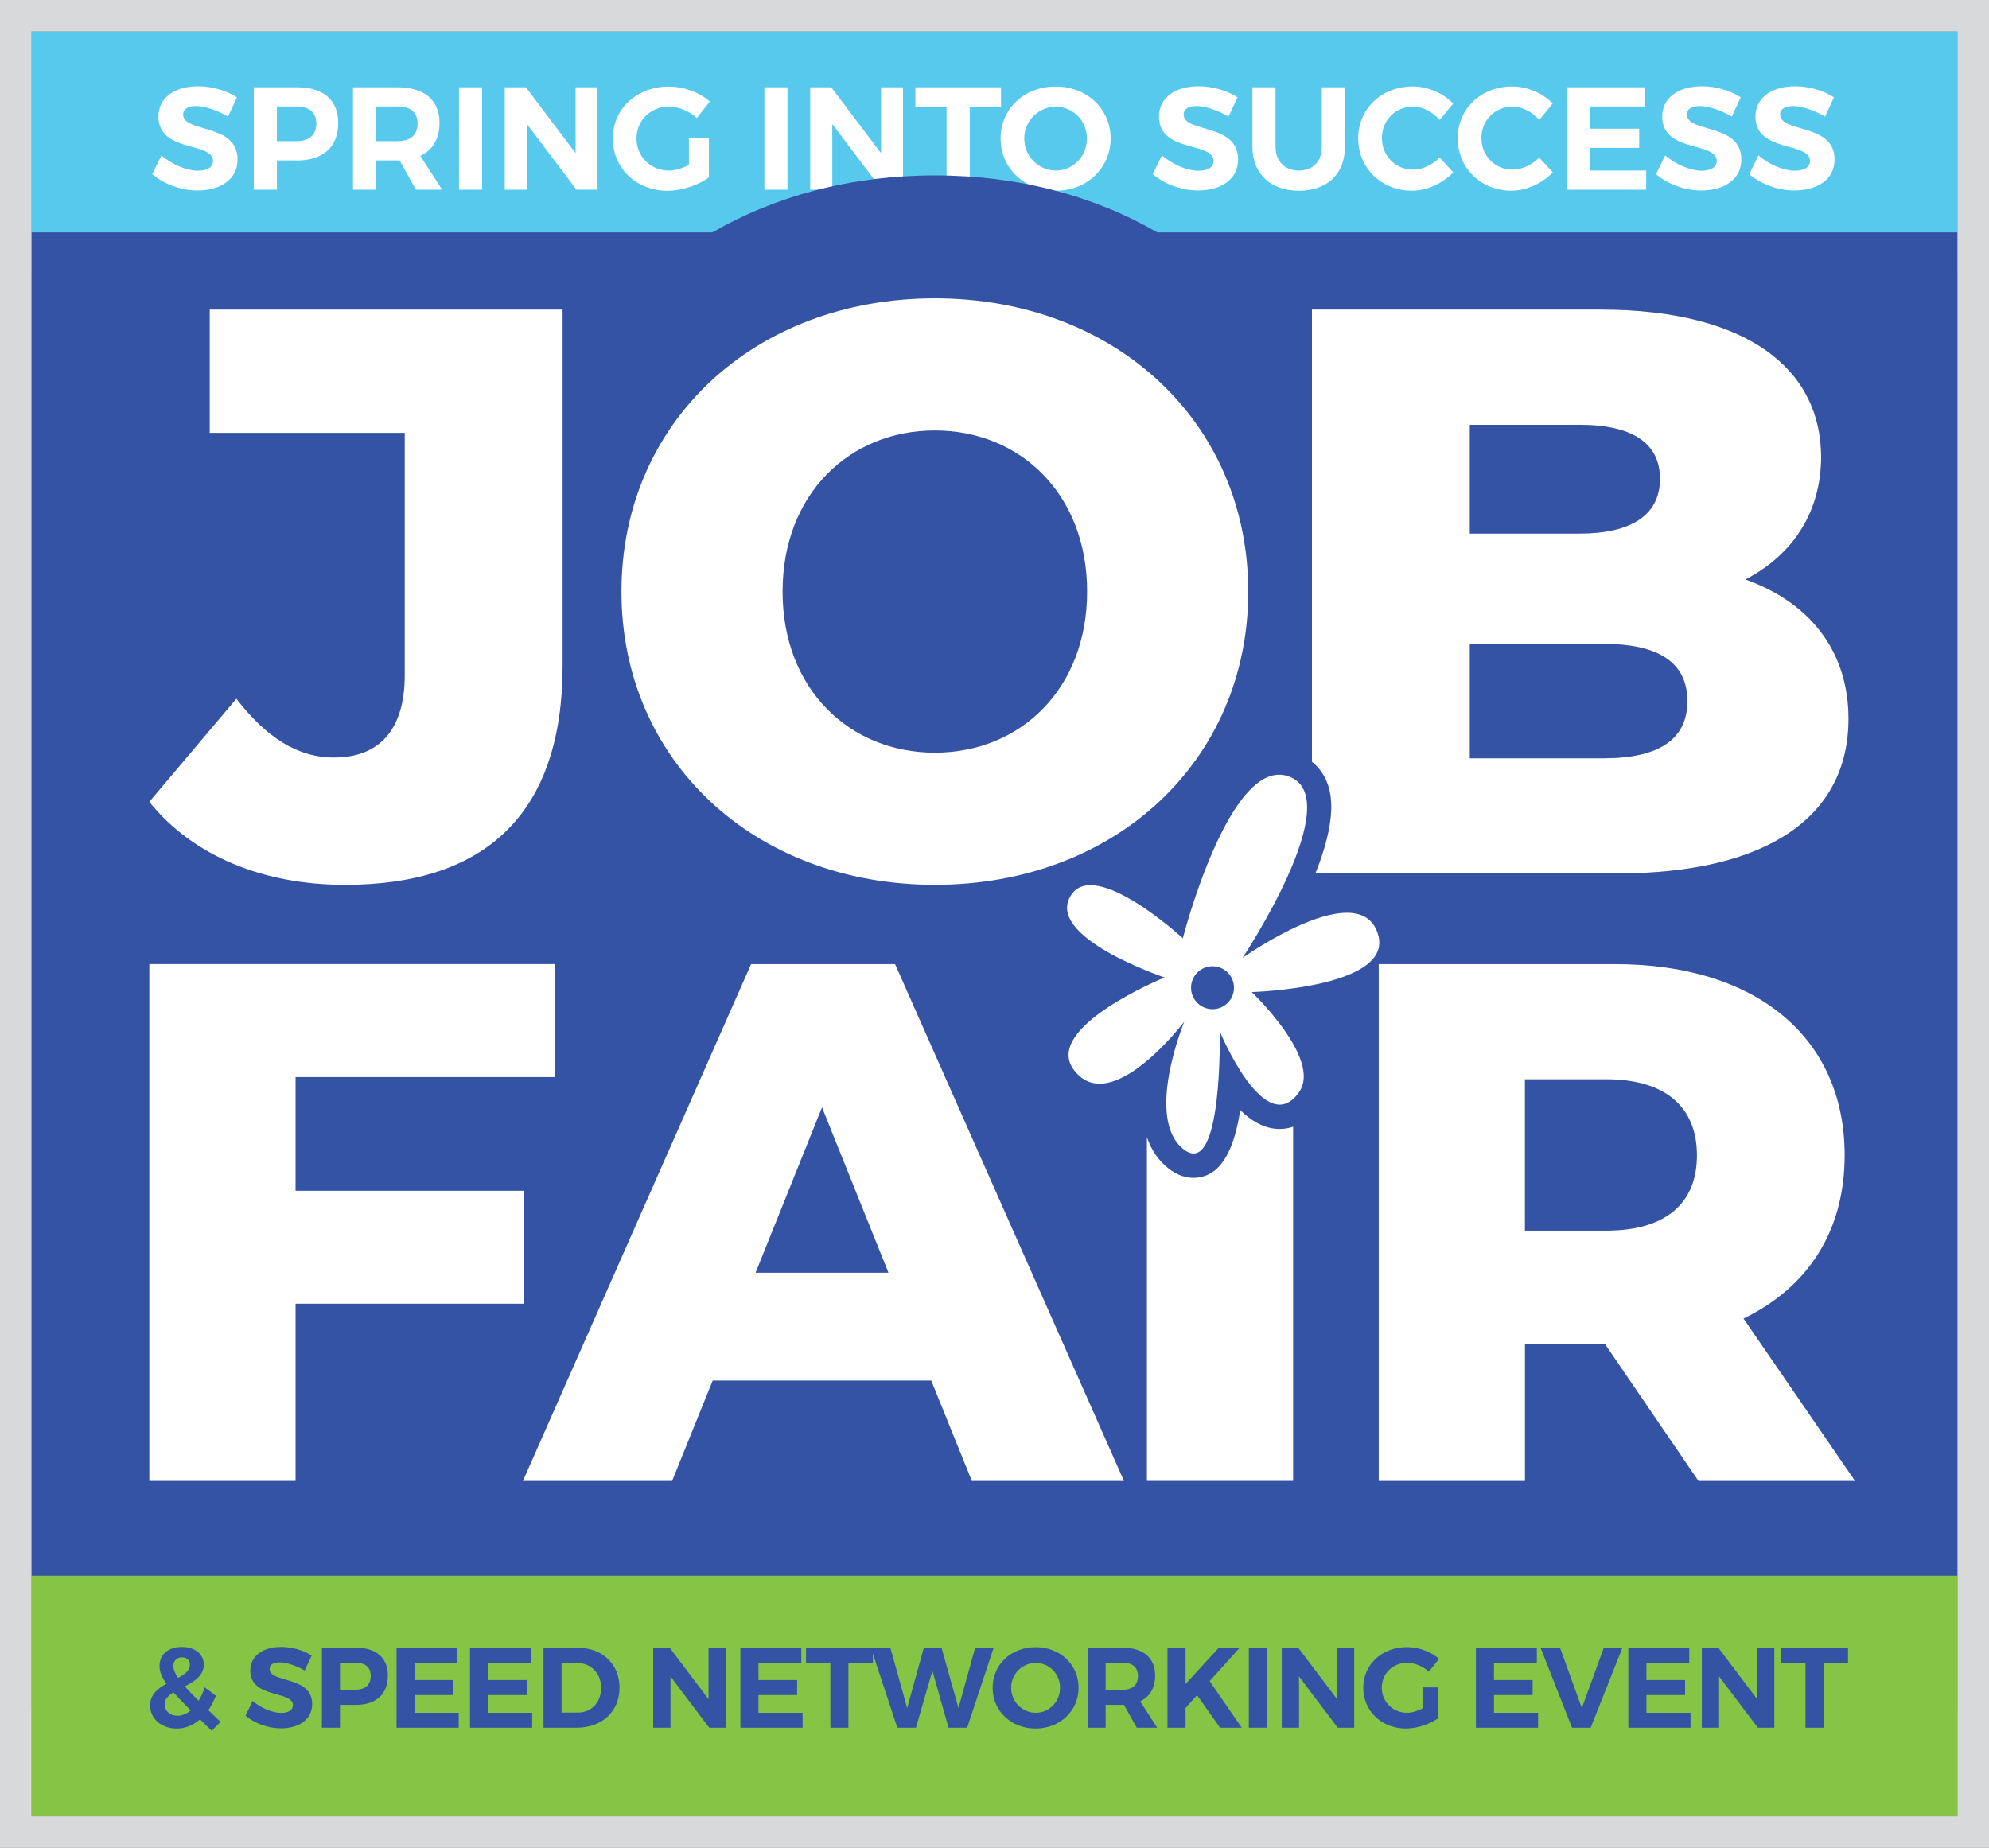
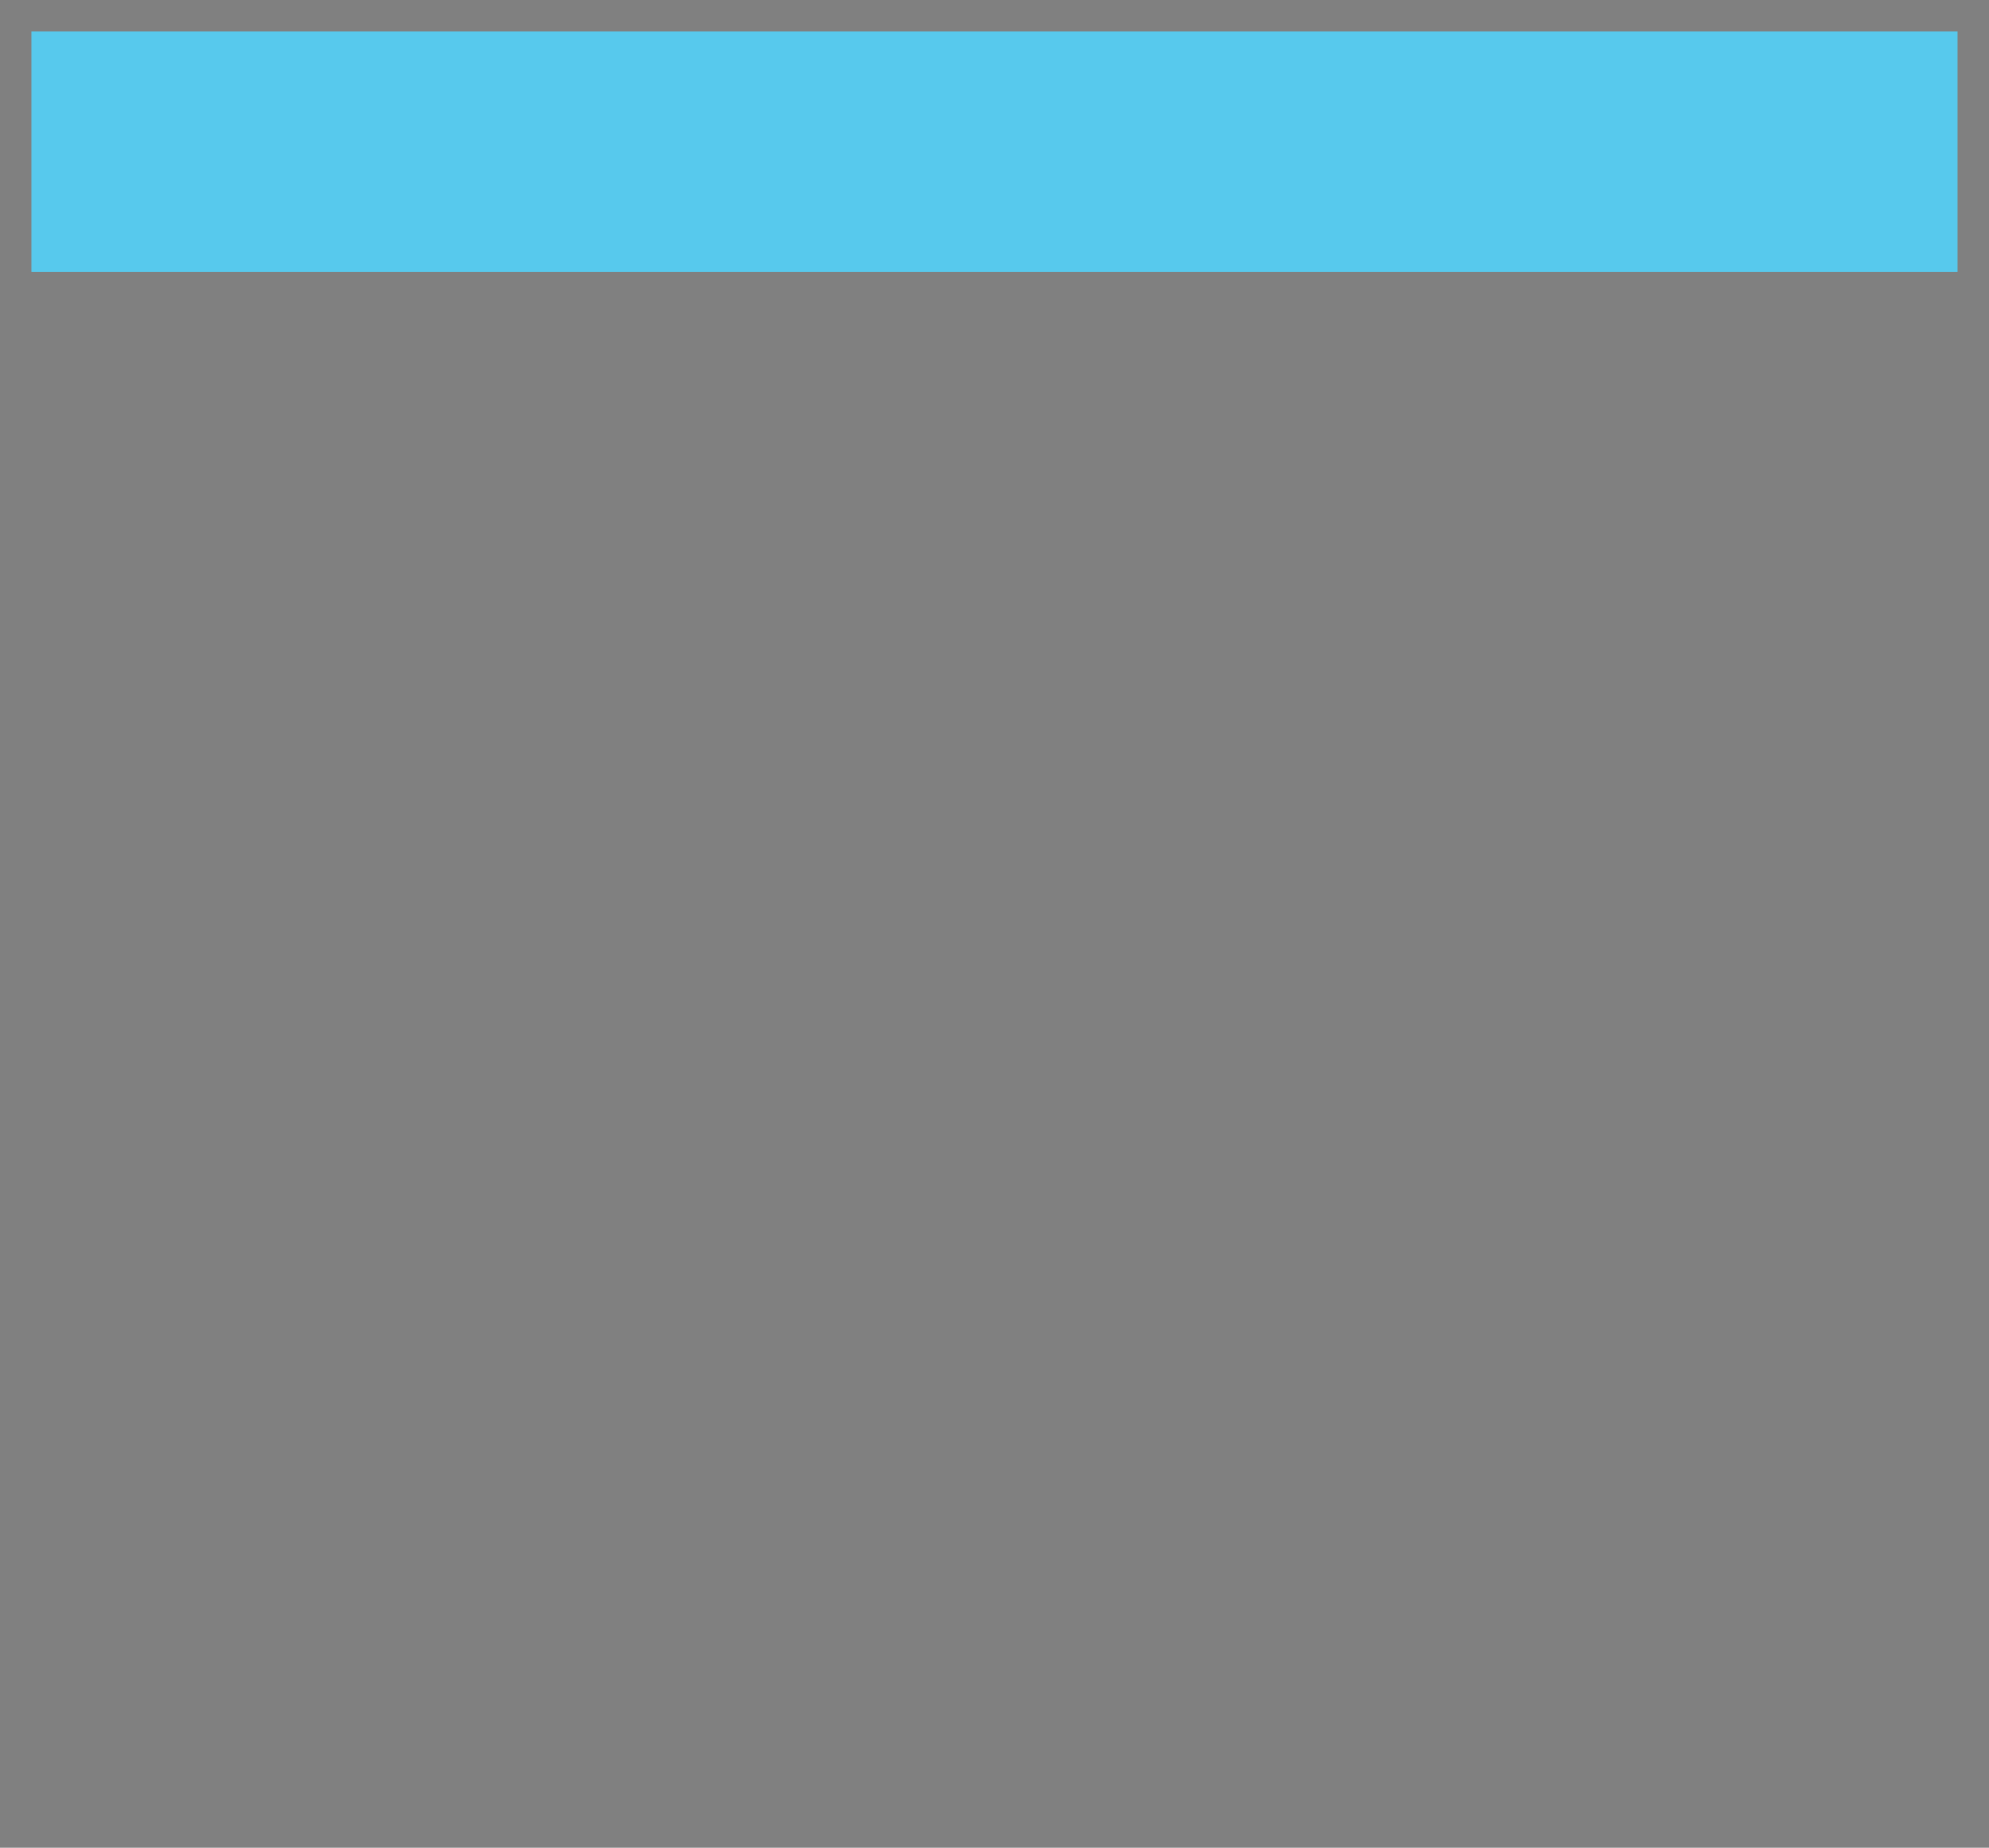
<svg xmlns="http://www.w3.org/2000/svg" id="Layer_2" data-name="Layer 2" viewBox="0 0 614.16 570.59">
  <rect x="0" y="0" width="614.16" height="570.59" fill="#808080" stroke="none" />
  <defs>
    <style>      .cls-1 {        fill: none;      }      .cls-2 {        fill: #85c444;      }      .cls-3 {        fill: #3453a5;      }      .cls-4 {        fill: #fff;      }      .cls-5 {        fill: #262262;      }      .cls-6 {        fill: #d8d9da;      }      .cls-7 {        clip-path: url(#clippath);      }      .cls-8 {        fill: #57c9ed;      }    </style>
    <clipPath id="clippath">
-       <rect class="cls-1" width="614.16" height="570.59" />
-     </clipPath>
+       </clipPath>
  </defs>
  <g id="Layer_1-2" data-name="Layer 1">
    <g>
      <rect class="cls-8" x="9.7" y="9.7" width="594.75" height="74.29" />
      <g class="cls-7">
        <path class="cls-4" d="M73.17,30.08l-2.76,5.92c-3.34-1.99-7.32-3.25-9.85-3.25-2.39,0-4.02.86-4.02,2.58,0,5.83,16.85,2.57,16.81,13.96,0,6.19-5.38,9.53-12.38,9.53-5.2,0-10.39-1.99-13.96-5.02l2.85-5.83c3.25,2.89,7.86,4.75,11.21,4.75,2.94,0,4.7-1.09,4.7-3.03,0-5.97-16.85-2.48-16.85-13.69,0-5.74,4.92-9.35,12.25-9.35,4.43,0,8.85,1.36,12.02,3.43" />
        <path class="cls-4" d="M91.79,26.96c8.04,0,12.65,3.98,12.65,10.98,0,7.36-4.61,11.61-12.65,11.61h-6.28v9.04h-7.14v-31.63h13.42ZM85.51,43.59h5.92c3.98,0,6.24-1.81,6.24-5.42s-2.26-5.29-6.24-5.29h-5.92v10.71Z" />
-         <path class="cls-4" d="M123.42,49.55h-7.28v9.04h-7.14v-31.63h13.74c8.27,0,12.97,3.98,12.97,10.98,0,4.88-2.08,8.41-5.92,10.21l6.73,10.44h-8.09l-5.02-9.04ZM122.74,43.59c3.93,0,6.19-1.81,6.19-5.42s-2.26-5.29-6.19-5.29h-6.6v10.71h6.6Z" />
+         <path class="cls-4" d="M123.42,49.55h-7.28v9.04h-7.14v-31.63h13.74c8.27,0,12.97,3.98,12.97,10.98,0,4.88-2.08,8.41-5.92,10.21l6.73,10.44h-8.09l-5.02-9.04ZM122.74,43.59s-2.26-5.29-6.19-5.29h-6.6v10.71h6.6Z" />
        <rect class="cls-4" x="141.72" y="26.96" width="7.14" height="31.63" />
        <polygon class="cls-4" points="178.01 58.59 162.69 38.3 162.69 58.59 155.86 58.59 155.86 26.96 162.37 26.96 177.73 47.29 177.73 26.96 184.51 26.96 184.51 58.59 178.01 58.59" />
        <path class="cls-4" d="M218.9,42.64v12.16c-3.35,2.44-8.45,4.11-12.83,4.11-9.58,0-16.85-6.96-16.85-16.13s7.41-16.04,17.26-16.04c4.7,0,9.49,1.81,12.7,4.61l-4.02,5.1c-2.35-2.17-5.6-3.52-8.68-3.52-5.6,0-9.94,4.29-9.94,9.85s4.38,9.9,9.99,9.9c1.9,0,4.16-.68,6.19-1.72v-8.31h6.19Z" />
        <rect class="cls-4" x="236.02" y="26.96" width="7.14" height="31.63" />
        <polygon class="cls-4" points="272.31 58.59 256.99 38.3 256.99 58.59 250.17 58.59 250.17 26.96 256.67 26.96 272.04 47.29 272.04 26.96 278.82 26.96 278.82 58.59 272.31 58.59" />
        <polygon class="cls-4" points="299.42 33.01 299.42 58.59 292.28 58.59 292.28 33.01 282.65 33.01 282.65 26.96 309.09 26.96 309.09 33.01 299.42 33.01" />
        <path class="cls-4" d="M342.94,42.77c0,9.13-7.32,16.13-16.99,16.13s-16.99-6.96-16.99-16.13,7.32-16.04,16.99-16.04,16.99,6.87,16.99,16.04M316.27,42.77c0,5.56,4.47,9.9,9.76,9.9s9.58-4.34,9.58-9.9-4.29-9.8-9.58-9.8-9.76,4.25-9.76,9.8" />
        <path class="cls-4" d="M382.11,30.08l-2.76,5.92c-3.35-1.99-7.32-3.25-9.85-3.25-2.4,0-4.02.86-4.02,2.58,0,5.83,16.86,2.57,16.81,13.96,0,6.19-5.38,9.53-12.38,9.53-5.2,0-10.39-1.99-13.96-5.02l2.85-5.83c3.25,2.89,7.86,4.75,11.21,4.75,2.94,0,4.7-1.09,4.7-3.03,0-5.97-16.85-2.48-16.85-13.69,0-5.74,4.93-9.35,12.25-9.35,4.43,0,8.86,1.36,12.02,3.43" />
        <path class="cls-4" d="M415.28,45.35c0,8.36-5.47,13.56-14.19,13.56s-14.37-5.2-14.37-13.56v-18.39h7.14v18.39c0,4.56,2.98,7.32,7.23,7.32s7.05-2.76,7.05-7.32v-18.39h7.14v18.39Z" />
        <path class="cls-4" d="M448.71,31.97l-4.16,5.06c-2.17-2.48-5.29-4.11-8.23-4.11-5.42,0-9.62,4.2-9.62,9.71s4.2,9.76,9.62,9.76c2.85,0,5.96-1.45,8.23-3.71l4.2,4.56c-3.35,3.43-8.18,5.65-12.79,5.65-9.44,0-16.58-7-16.58-16.18s7.27-16,16.85-16c4.57,0,9.36,2.03,12.47,5.24" />
        <path class="cls-4" d="M479.44,31.97l-4.16,5.06c-2.17-2.48-5.29-4.11-8.23-4.11-5.42,0-9.62,4.2-9.62,9.71s4.2,9.76,9.62,9.76c2.85,0,5.96-1.45,8.23-3.71l4.2,4.56c-3.35,3.43-8.18,5.65-12.79,5.65-9.44,0-16.58-7-16.58-16.18s7.27-16,16.85-16c4.57,0,9.36,2.03,12.47,5.24" />
        <polygon class="cls-4" points="490.87 32.88 490.87 39.75 506.15 39.75 506.15 45.67 490.87 45.67 490.87 52.67 508.31 52.67 508.31 58.59 483.73 58.59 483.73 26.96 507.82 26.96 507.82 32.88 490.87 32.88" />
        <path class="cls-4" d="M537.5,30.08l-2.76,5.92c-3.34-1.99-7.32-3.25-9.85-3.25-2.4,0-4.02.86-4.02,2.58,0,5.83,16.86,2.57,16.81,13.96,0,6.19-5.38,9.53-12.38,9.53-5.2,0-10.39-1.99-13.96-5.02l2.85-5.83c3.25,2.89,7.86,4.75,11.21,4.75,2.94,0,4.7-1.09,4.7-3.03,0-5.97-16.85-2.48-16.85-13.69,0-5.74,4.93-9.35,12.25-9.35,4.43,0,8.86,1.36,12.02,3.43" />
        <path class="cls-4" d="M566.29,30.08l-2.76,5.92c-3.34-1.99-7.32-3.25-9.85-3.25-2.4,0-4.02.86-4.02,2.58,0,5.83,16.86,2.57,16.81,13.96,0,6.19-5.38,9.53-12.38,9.53-5.2,0-10.39-1.99-13.96-5.02l2.85-5.83c3.25,2.89,7.86,4.75,11.21,4.75,2.94,0,4.7-1.09,4.7-3.03,0-5.97-16.85-2.48-16.85-13.69,0-5.74,4.93-9.35,12.25-9.35,4.43,0,8.86,1.36,12.02,3.43" />
        <path class="cls-3" d="M357.36,71.76c-19.44-11.23-42.85-17.59-68.7-17.59s-49.25,6.36-68.69,17.59H9.7v456.11h594.76V71.76h-247.1Z" />
        <rect class="cls-2" x="9.7" y="486.6" width="594.75" height="74.29" />
        <path class="cls-4" d="M46.11,247.61l26.87-31.84c9.2,11.94,18.91,18.16,30.1,18.16,14.18,0,21.89-8.71,21.89-25.38v-74.88h-60.21v-38.06h108.96v109.96c0,45.28-23.39,67.67-67.17,67.67-25.38,0-47.02-8.96-60.45-25.62" />
        <path class="cls-4" d="M191.89,182.68c0-52.24,41.04-90.55,96.77-90.55s96.77,38.31,96.77,90.55-41.05,90.55-96.77,90.55-96.77-38.31-96.77-90.55M335.68,182.68c0-30.1-20.65-49.75-47.02-49.75s-47.02,19.65-47.02,49.75,20.65,49.75,47.02,49.75,47.02-19.65,47.02-49.75" />
        <polygon class="cls-4" points="91.26 332.61 91.26 367.72 161.71 367.72 161.71 402.6 91.26 402.6 91.26 457.32 46.11 457.32 46.11 297.72 171.28 297.72 171.28 332.61 91.26 332.61" />
        <path class="cls-4" d="M287.56,426.32h-67.49l-12.54,31.01h-46.06l70.45-159.6h44.46l70.68,159.6h-46.97l-12.54-31.01ZM274.34,393.03l-20.52-51.07-20.52,51.07h41.04Z" />
        <path class="cls-4" d="M495.49,414.92h-24.62v42.41h-45.15v-159.6h72.96c43.55,0,70.91,22.57,70.91,59.05,0,23.48-11.4,40.81-31.23,50.39l34.43,50.16h-48.34l-28.95-42.41ZM495.94,333.29h-25.08v46.74h25.08c18.7,0,28.04-8.66,28.04-23.26s-9.35-23.49-28.04-23.49" />
        <path class="cls-5" d="M538.94,178.94c14.93-7.71,23.38-21.15,23.38-37.81,0-26.87-22.39-45.53-68.16-45.53h-89.06v139.65c2.34,1.87,4.06,4.37,5.05,7.44,2.33,7.21-.09,17.29-4,27.05h92.99c46.77,0,71.64-17.66,71.64-47.76,0-21.14-12.19-36.07-31.84-43.04M453.85,131.18h33.83c16.42,0,24.88,5.72,24.88,16.67s-8.46,16.92-24.88,16.92h-33.83v-33.58ZM495.15,234.17h-41.3v-35.33h41.3c16.92,0,25.87,5.72,25.87,17.66s-8.95,17.66-25.87,17.66" />
        <path class="cls-4" d="M538.94,178.94c14.93-7.71,23.38-21.15,23.38-37.81,0-26.87-22.39-45.53-68.16-45.53h-89.06v139.65c2.34,1.87,4.06,4.37,5.05,7.44,2.33,7.21-.09,17.29-4,27.05h92.99c46.77,0,71.64-17.66,71.64-47.76,0-21.14-12.19-36.07-31.84-43.04M453.85,131.18h33.83c16.42,0,24.88,5.72,24.88,16.67s-8.46,16.92-24.88,16.92h-33.83v-33.58ZM495.15,234.17h-41.3v-35.33h41.3c16.92,0,25.87,5.72,25.87,17.66s-8.95,17.66-25.87,17.66" />
        <path class="cls-4" d="M393.72,348.57c-3.98-.42-7.6-2.67-10.77-5.76-1.63,10.77-4.86,17.4-9.66,19.8-.93.47-2.62,1.12-4.78,1.12s-4.85-.67-7.69-2.89c-3.11-2.44-5.33-5.69-6.68-9.69v106.17h45.15v-109.37c-2.19.74-4.17.77-5.56.62" />
        <path class="cls-4" d="M401.19,337.14c6.98-10.14-14.67-30.78-14.67-30.78,0,0,46.17-1.34,38.53-19.09-6.87-15.97-41.39,8.53-41.39,8.53,0,0,32.66-49.16,14.4-56-18.27-6.84-32.83,49.93-32.83,49.93,0,0-26.97-24.82-34.48-13.36-8.51,12.98,28.86,25.48,28.86,25.48,0,0-37.79,15.41-28.07,28.48,11.34,15.25,34.13-14.82,34.13-14.82,0,0-12.34,29.88-.2,39.4,12.14,9.51,11.16-36.43,11.16-36.43,0,0,14.02,34.01,24.58,18.66" />
-         <path class="cls-3" d="M381.03,305.01c0,3.66-2.97,6.63-6.63,6.63s-6.63-2.97-6.63-6.63,2.97-6.63,6.63-6.63,6.63,2.97,6.63,6.63" />
        <path class="cls-3" d="M61.75,530.96c-2.12,1.84-4.55,2.83-7.17,2.83-4.69,0-8.22-2.97-8.22-7.13,0-3.39,2.36-5.22,5.05-6.7-1.52-2.08-2.15-3.78-2.15-5.54,0-3.49,2.68-5.82,6.85-5.82s6.81,2.26,6.81,5.43c0,3.42-2.89,5.22-5.86,6.74,1.13,1.27,2.54,2.75,4.27,4.44.74-1.2,1.38-2.58,1.87-4.13l3.46,2.58c-.64,1.66-1.45,3.14-2.33,4.45l3.78,3.63-2.75,2.75-3.6-3.53ZM58.89,528.18c-2.19-2.19-3.92-3.99-5.33-5.54-1.59.99-2.72,2.08-2.72,3.63,0,2.12,1.69,3.57,3.95,3.57,1.45,0,2.82-.6,4.09-1.66M54.98,518.15c2.05-1.1,3.67-2.26,3.67-4.09,0-1.34-.99-2.26-2.47-2.26-1.62,0-2.65,1.09-2.65,2.61,0,1.09.46,2.29,1.45,3.74" />
        <path class="cls-3" d="M96.23,511.27l-2.15,4.62c-2.61-1.55-5.72-2.54-7.69-2.54-1.87,0-3.14.67-3.14,2.01,0,4.55,13.17,2.01,13.13,10.91,0,4.83-4.2,7.45-9.67,7.45-4.06,0-8.12-1.55-10.9-3.92l2.22-4.55c2.54,2.26,6.14,3.7,8.75,3.7,2.29,0,3.67-.85,3.67-2.36,0-4.66-13.17-1.94-13.17-10.69,0-4.48,3.85-7.31,9.57-7.31,3.46,0,6.92,1.06,9.39,2.68" />
        <path class="cls-3" d="M109.88,508.83c6.28,0,9.88,3.11,9.88,8.58,0,5.75-3.6,9.07-9.88,9.07h-4.9v7.06h-5.58v-24.71h10.48ZM104.98,521.82h4.62c3.11,0,4.87-1.41,4.87-4.24s-1.76-4.13-4.87-4.13h-4.62v8.37Z" />
        <polygon class="cls-3" points="128.02 513.46 128.02 518.82 139.95 518.82 139.95 523.45 128.02 523.45 128.02 528.92 141.64 528.92 141.64 533.54 122.44 533.54 122.44 508.83 141.25 508.83 141.25 513.46 128.02 513.46" />
        <polygon class="cls-3" points="150.71 513.46 150.71 518.82 162.64 518.82 162.64 523.45 150.71 523.45 150.71 528.92 164.33 528.92 164.33 533.54 145.13 533.54 145.13 508.83 163.94 508.83 163.94 513.46 150.71 513.46" />
        <path class="cls-3" d="M178.31,508.83c7.66,0,12.99,5.05,12.99,12.35s-5.4,12.35-13.2,12.35h-10.27v-24.71h10.48ZM173.4,528.85h5.05c4.13,0,7.16-3.1,7.16-7.62s-3.18-7.69-7.41-7.69h-4.8v15.32Z" />
        <polygon class="cls-3" points="218.99 533.54 207.03 517.69 207.03 533.54 201.7 533.54 201.7 508.83 206.78 508.83 218.78 524.72 218.78 508.83 224.07 508.83 224.07 533.54 218.99 533.54" />
        <polygon class="cls-3" points="234.2 513.46 234.2 518.82 246.13 518.82 246.13 523.45 234.2 523.45 234.2 528.92 247.82 528.92 247.82 533.54 228.62 533.54 228.62 508.83 247.43 508.83 247.43 513.46 234.2 513.46" />
        <polygon class="cls-3" points="261.97 513.56 261.97 533.54 256.4 533.54 256.4 513.56 248.88 513.56 248.88 508.83 269.52 508.83 269.52 513.56 261.97 513.56" />
        <polygon class="cls-3" points="292.88 533.54 287.91 515.93 282.83 533.54 277.07 533.54 268.92 508.83 274.92 508.83 280.11 527.47 285.26 508.83 290.73 508.83 295.95 527.47 301.11 508.83 306.82 508.83 298.64 533.54 292.88 533.54" />
        <path class="cls-3" d="M333.04,521.19c0,7.13-5.72,12.6-13.27,12.6s-13.27-5.43-13.27-12.6,5.72-12.53,13.27-12.53,13.27,5.36,13.27,12.53M312.22,521.19c0,4.34,3.49,7.73,7.62,7.73s7.48-3.39,7.48-7.73-3.35-7.66-7.48-7.66-7.62,3.32-7.62,7.66" />
        <path class="cls-3" d="M347.08,526.48h-5.68v7.06h-5.58v-24.71h10.73c6.46,0,10.13,3.11,10.13,8.58,0,3.81-1.62,6.56-4.62,7.98l5.26,8.15h-6.32l-3.92-7.06ZM346.55,521.82c3.07,0,4.83-1.41,4.83-4.24s-1.76-4.13-4.83-4.13h-5.15v8.37h5.15Z" />
        <polygon class="cls-3" points="369.63 523.48 366.07 527.43 366.07 533.54 360.49 533.54 360.49 508.83 366.07 508.83 366.07 520.06 376.34 508.83 382.8 508.83 373.51 519.14 383.43 533.54 376.73 533.54 369.63 523.48" />
        <rect class="cls-3" x="385.61" y="508.83" width="5.58" height="24.7" />
        <polygon class="cls-3" points="413.07 533.54 401.11 517.69 401.11 533.54 395.78 533.54 395.78 508.83 400.86 508.83 412.86 524.72 412.86 508.83 418.15 508.83 418.15 533.54 413.07 533.54" />
        <path class="cls-3" d="M444.12,521.08v9.49c-2.61,1.91-6.6,3.21-10.02,3.21-7.48,0-13.16-5.44-13.16-12.6s5.79-12.53,13.48-12.53c3.67,0,7.41,1.41,9.92,3.6l-3.14,3.99c-1.83-1.7-4.38-2.75-6.78-2.75-4.37,0-7.76,3.35-7.76,7.69s3.42,7.73,7.8,7.73c1.48,0,3.25-.53,4.84-1.34v-6.49h4.83Z" />
        <polygon class="cls-3" points="461.31 513.46 461.31 518.82 473.24 518.82 473.24 523.45 461.31 523.45 461.31 528.92 474.93 528.92 474.93 533.54 455.73 533.54 455.73 508.83 474.54 508.83 474.54 513.46 461.31 513.46" />
        <polygon class="cls-3" points="485.41 533.54 475.7 508.83 481.7 508.83 488.44 527.47 495.22 508.83 500.97 508.83 491.16 533.54 485.41 533.54" />
        <polygon class="cls-3" points="508.38 513.46 508.38 518.82 520.31 518.82 520.31 523.45 508.38 523.45 508.38 528.92 522 528.92 522 533.54 502.8 533.54 502.8 508.83 521.61 508.83 521.61 513.46 508.38 513.46" />
        <polygon class="cls-3" points="542.79 533.54 530.82 517.69 530.82 533.54 525.49 533.54 525.49 508.83 530.58 508.83 542.57 524.72 542.57 508.83 547.87 508.83 547.87 533.54 542.79 533.54" />
        <polygon class="cls-3" points="563.07 513.56 563.07 533.54 557.5 533.54 557.5 513.56 549.98 513.56 549.98 508.83 570.63 508.83 570.63 513.56 563.07 513.56" />
        <path class="cls-6" d="M604.46,560.89H9.7V9.7h594.75v551.19ZM614.16,0H0v570.59h614.16V0Z" />
      </g>
    </g>
  </g>
</svg>